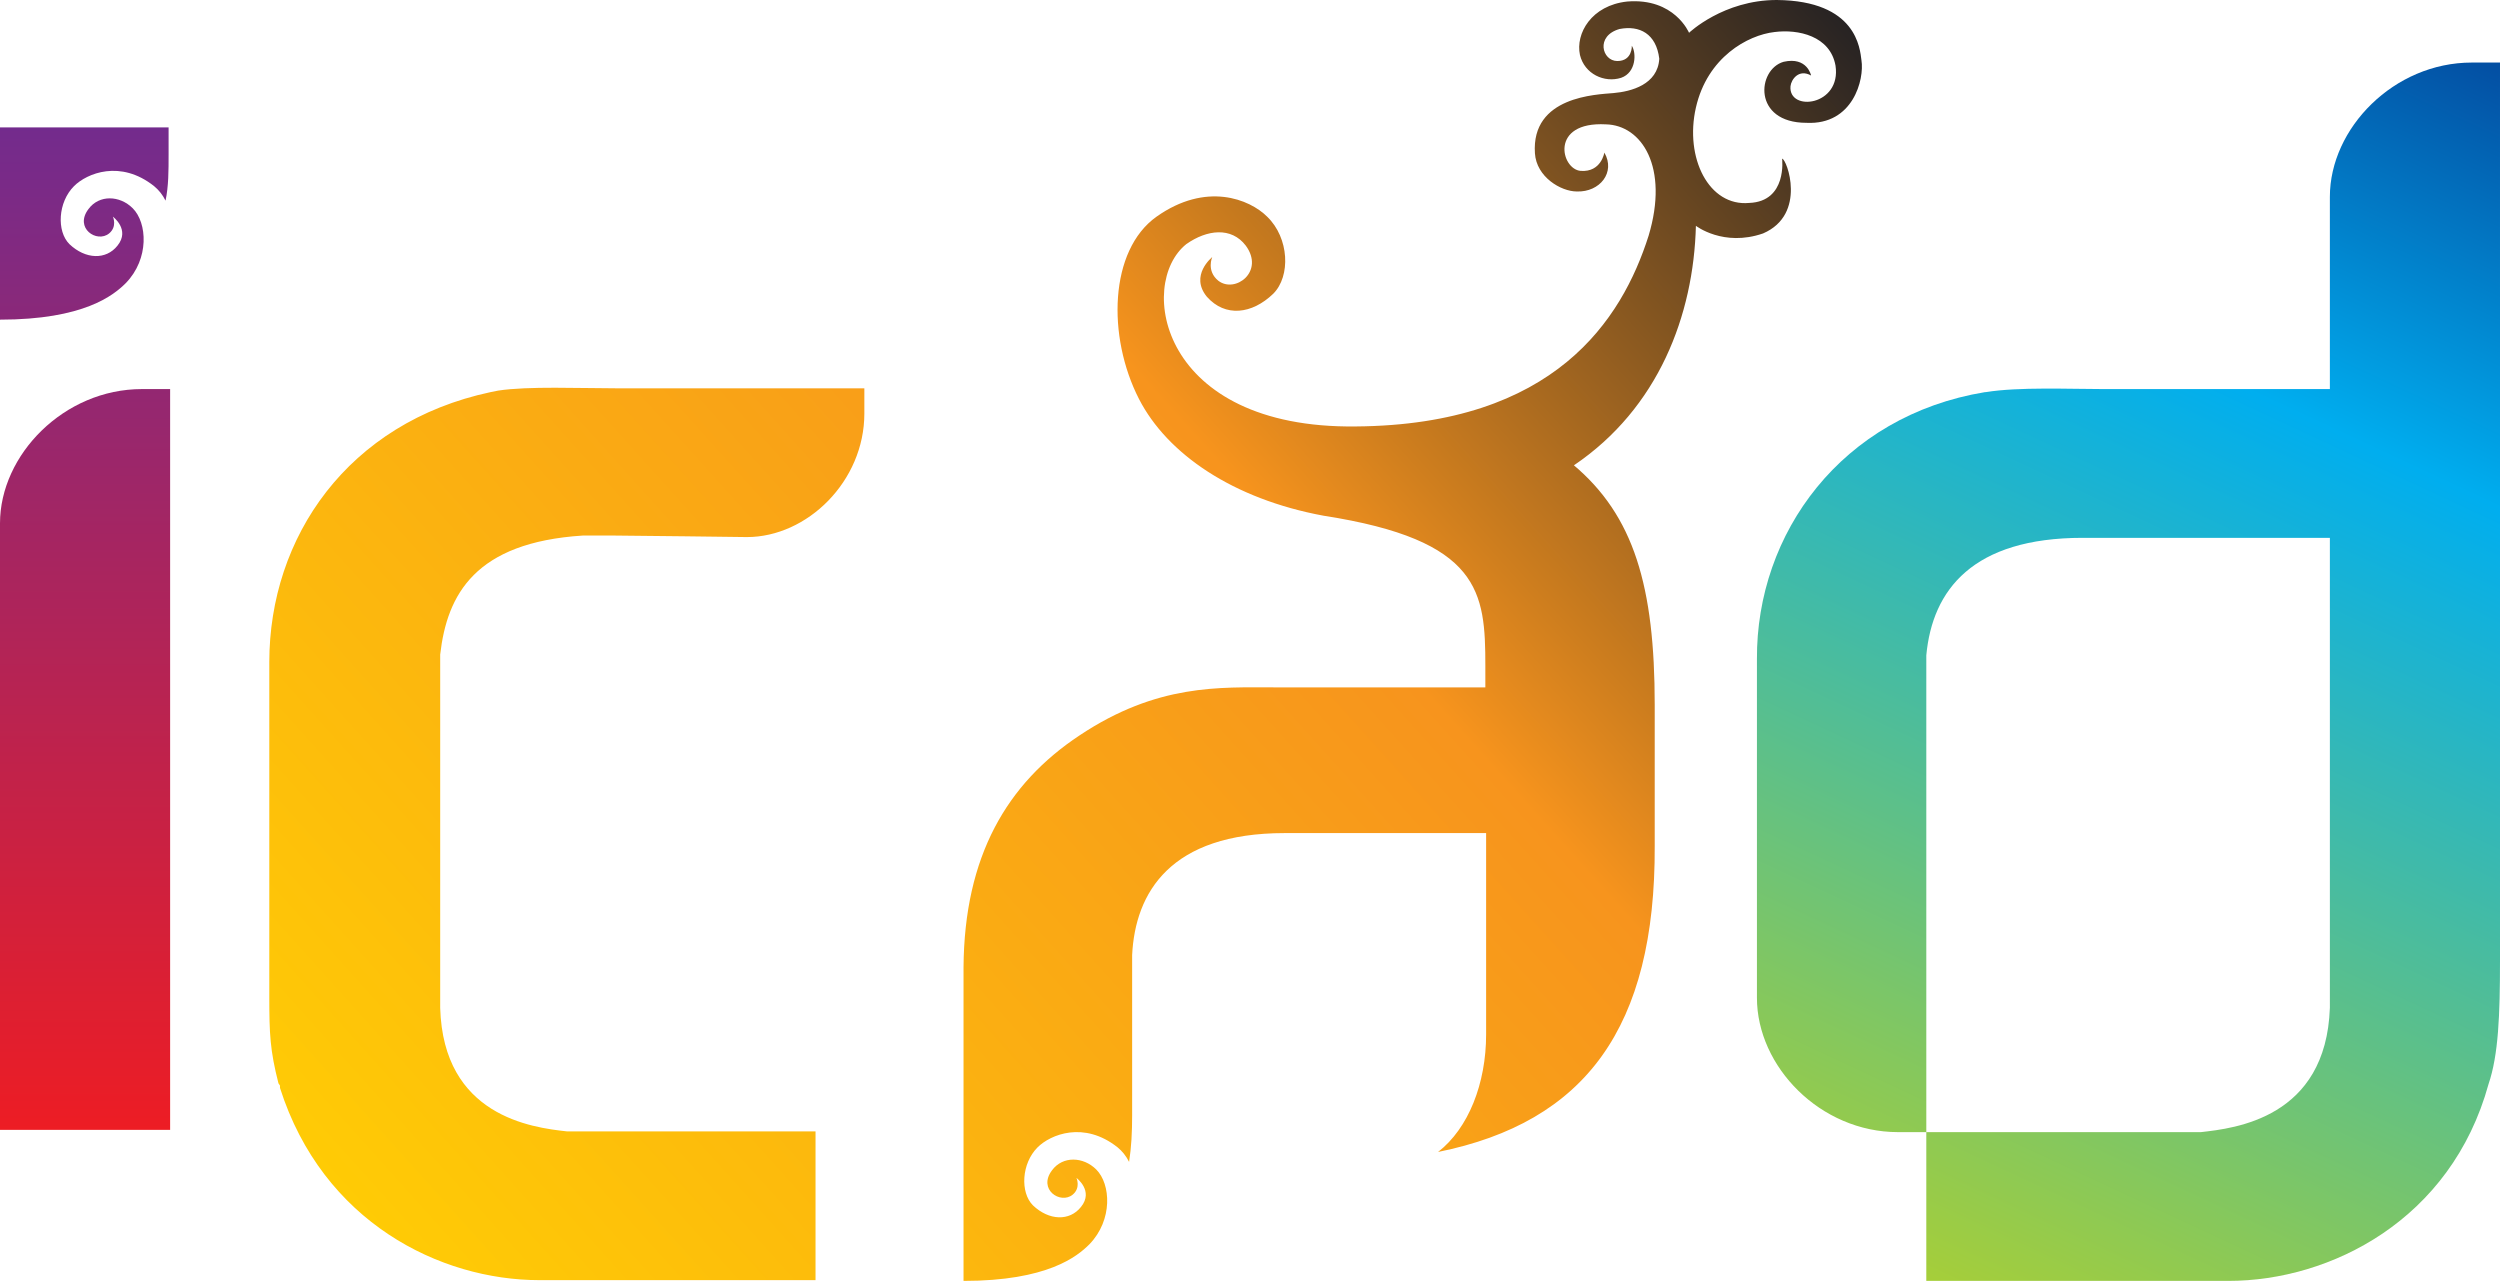
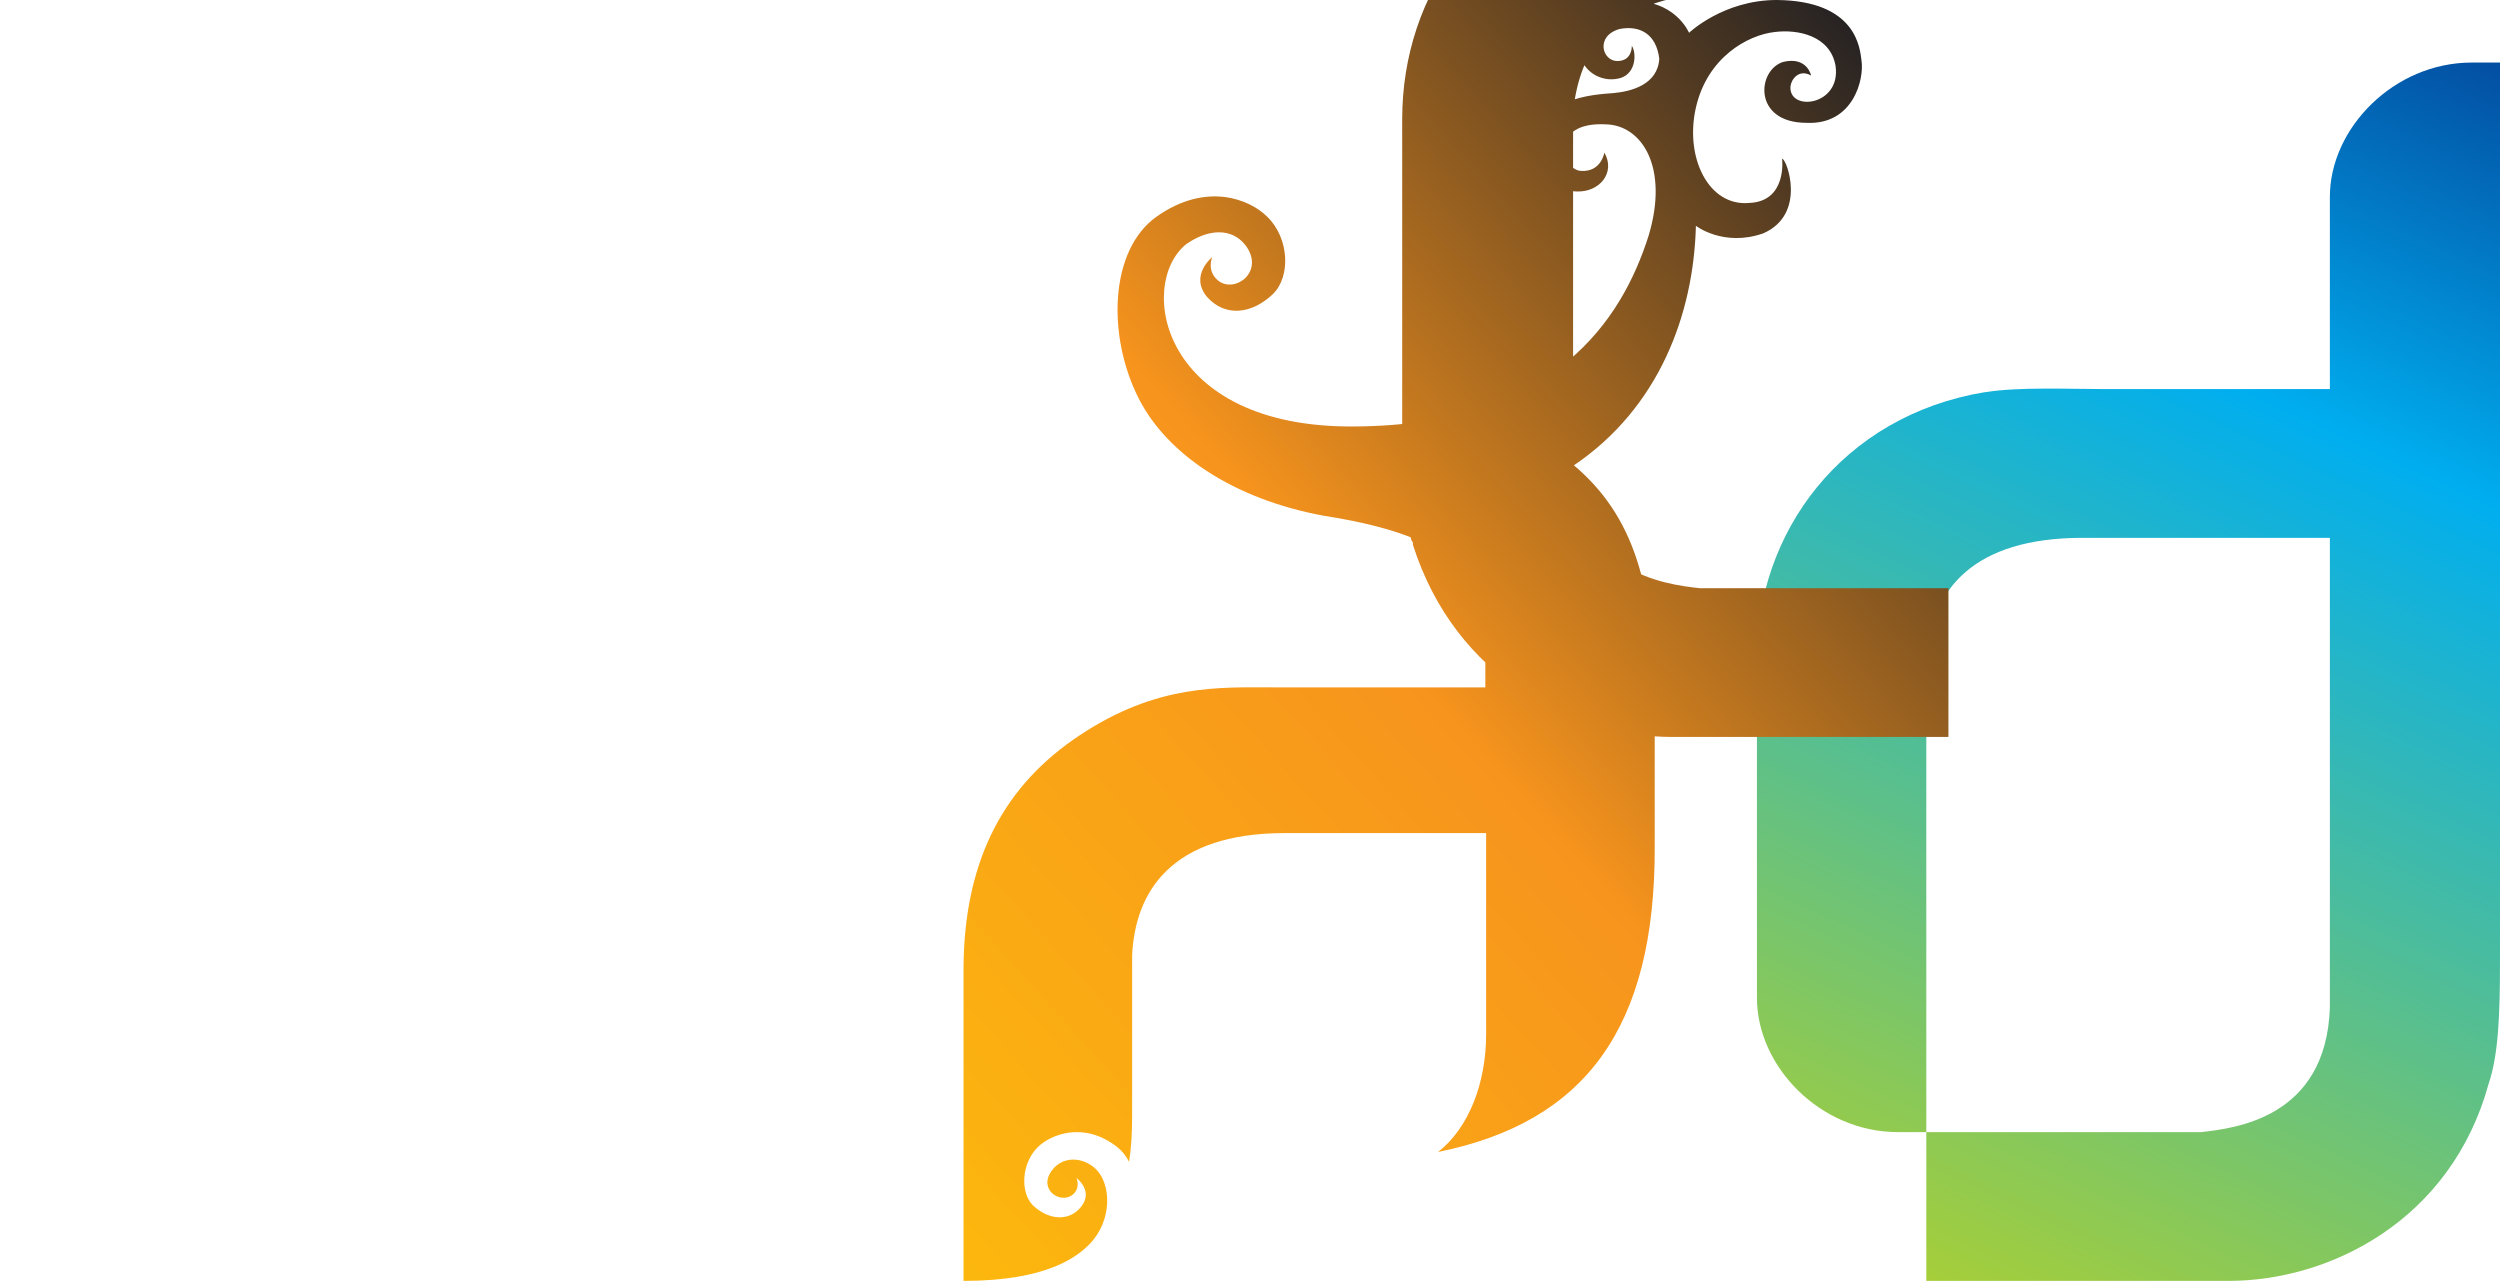
<svg xmlns="http://www.w3.org/2000/svg" id="Layer_2" viewBox="0 0 327.7 167.9">
  <defs>
    <style>.cls-1{fill:url(#linear-gradient-2);}.cls-2{fill:url(#linear-gradient-3);}.cls-3{fill:url(#linear-gradient);}</style>
    <linearGradient id="linear-gradient" x1="251.8" y1="167.5" x2="326.4" y2="7.6" gradientUnits="userSpaceOnUse">
      <stop offset="0" stop-color="#a6ce39" />
      <stop offset=".7" stop-color="#00aeef" />
      <stop offset="1" stop-color="#034ea2" />
      <stop offset="1" stop-color="#034ea2" />
    </linearGradient>
    <linearGradient id="linear-gradient-2" x1="53.9" y1="166.8" x2="239.2" y2="0" gradientUnits="userSpaceOnUse">
      <stop offset="0" stop-color="#ffcb05" />
      <stop offset=".6" stop-color="#f7941d" />
      <stop offset="1" stop-color="#272323" />
    </linearGradient>
    <linearGradient id="linear-gradient-3" x1="11.2" y1="148.1" x2="11.2" y2="16.6" gradientUnits="userSpaceOnUse">
      <stop offset="0" stop-color="#ed1d24" />
      <stop offset="1" stop-color="#732b8d" />
    </linearGradient>
  </defs>
  <g id="Guides">
    <path class="cls-3" d="m260.3,51.4c4.3-.7,11-.4,15.4-.4h29.7v-25.2c0-9,8.4-17.6,18.6-17.6h3.7v117.8c0,7-.2,12.3-1.5,16.1-4.9,17.8-20.7,25.8-34.1,25.8h-39.6v-19.5h-3.7c-10.2,0-18.5-8.6-18.5-17.6v-44.4c-.1-16.5,11.1-31.9,29.9-35h0Zm45.1,19.1h-32.4c-14.4,0-19.7,6.8-20.5,15.4v62.5h36c4.4-.5,16.4-1.8,16.9-16.3v-61.6Z" />
-     <path class="cls-1" d="m206.2,60.9c8,6.7,10.7,16,10.7,31.5v18.5c.1,23.8-9.1,36.2-28.4,40.1,4-3.1,6.3-9,6.3-15.4v-26.4h-26.4c-15,0-19.6,7.8-20,16v15.7c0,5.3,0,5.3,0,5.3,0,2.2-.1,4.2-.4,6.1-.4-.8-.9-1.4-1.5-1.9-4.4-3.5-8.8-1.7-10.5,0-2.1,2.1-2.3,5.9-.6,7.6,2.1,2,4.8,2.1,6.3.2,1.7-2.1-.6-3.8-.6-3.8,0,0,.6,1.3-.5,2.2-1.6,1.3-4.6-.7-2.7-3.2,1.4-1.9,4.1-1.8,5.8-.1,1.9,1.9,2.2,6.6-.9,9.8-1.6,1.6-5.5,4.8-16.5,4.8v-41.1c.1-14.6,5.7-24.1,15.2-30.4,10.2-6.8,18.4-6.3,25.6-6.3h27.6c0,0,0-2.8,0-2.8,0-9.7-.6-16.5-21.2-19.7-11.9-2.2-20.5-8.1-24.2-15.3-4.2-8.2-3.9-19.5,2.3-23.9,6.5-4.6,12.2-2.3,14.5,0,2.9,2.8,3.1,7.8.8,10.1-2.8,2.7-6.3,3.1-8.7.4-2.3-2.8.7-5.2.7-5.2,0,0-.8,1.8.8,3.1,2.2,1.7,6.1-1.2,3.6-4.6-1.9-2.5-5.1-2.1-7.8-.2-6.5,5.2-3.5,24.2,22.2,23.9,26.1-.2,34.9-14,38.4-25,2.7-9-.9-14.5-5.6-14.6-7.4-.4-5.9,5.9-3.3,6.1,2.7.2,3.1-2.4,3.1-2.4,1.5,2.6-.6,5.2-3.6,5.1-2.1,0-5.3-1.9-5.5-5-.5-7.5,8.1-7.7,10.3-7.9,2.3-.2,5.8-1.1,6-4.5-.4-3.3-2.6-4.4-5.2-3.9-3.2.9-2.3,4.2-.3,4.2,2,0,1.9-2,1.9-2,.6.9.6,3.5-1.4,4.2-2.2.7-4.8-.5-5.4-3-.6-2.8,1.5-6.5,6.2-7,6.2-.5,8.1,4.1,8.1,4.1,0,0,4.5-4.3,11.5-4.3,10.5.1,10.9,6.4,11.1,7.9.4,2.5-1.1,8.5-7.2,8.2-7.1,0-6.5-7-3-8,3.1-.7,3.6,1.8,3.6,1.8-1.6-.9-2.6.5-2.7,1.4-.3,3.4,6.7,2.6,5.9-2.7-.7-3.9-4.9-4.8-8-4.4-3.5.4-8.8,3.3-10.3,9.9-1.5,6.6,1.7,13,7,12.5,5-.2,4.3-5.8,4.3-5.8.6,0,3.3,7.3-2.5,9.8-5.2,1.8-8.8-1-8.8-1-.3,11.7-4.9,23.9-16,31.4ZM57.7,132.1c.4,14.2,12,15.7,16.6,16.2h3.1s29.5,0,29.5,0v19.5h-36.2c-13,0-28.4-7.6-34-25.2v-.3c0,0-.2-.3-.2-.3-1.1-4.3-1.2-6.5-1.2-11.3v-43.9c0-16.4,10.3-31.4,29-35.4l1-.2c3.9-.6,10.8-.3,15.5-.3h32.5v3.3c0,8.9-7.5,16.2-15.4,16.2,0,0-15.5-.2-17.4-.2h-4.1c-14.1.9-17.8,7.7-18.7,15.6v16.4s0-15,0-15v45.1Z" />
-     <path class="cls-2" d="m22.1,16.6v3.6c0,2.2,0,4.2-.4,6.1-.4-.8-.9-1.4-1.5-1.9-4.4-3.5-8.8-1.7-10.5,0-2.1,2.1-2.3,5.9-.6,7.6,2.1,2,4.8,2.1,6.3.2,1.7-2.1-.6-3.8-.6-3.8,0,0,.6,1.3-.5,2.2-1.6,1.3-4.6-.7-2.7-3.2,1.4-1.9,4.1-1.8,5.8-.1,1.9,1.9,2.2,6.6-.9,9.8-1.6,1.6-5.5,4.8-16.5,4.8v-25.2h22.1ZM0,83.6v-15c0-9,8.4-17.6,18.6-17.6h3.7v26s0,71.1,0,71.1H0v-64.5Z" />
+     <path class="cls-1" d="m206.2,60.9c8,6.7,10.7,16,10.7,31.5v18.5c.1,23.8-9.1,36.2-28.4,40.1,4-3.1,6.3-9,6.3-15.4v-26.4h-26.4c-15,0-19.6,7.8-20,16v15.7c0,5.3,0,5.3,0,5.3,0,2.2-.1,4.2-.4,6.1-.4-.8-.9-1.4-1.5-1.9-4.4-3.5-8.8-1.7-10.5,0-2.1,2.1-2.3,5.9-.6,7.6,2.1,2,4.8,2.1,6.3.2,1.7-2.1-.6-3.8-.6-3.8,0,0,.6,1.3-.5,2.2-1.6,1.3-4.6-.7-2.7-3.2,1.4-1.9,4.1-1.8,5.8-.1,1.9,1.9,2.2,6.6-.9,9.8-1.6,1.6-5.5,4.8-16.5,4.8v-41.1c.1-14.6,5.7-24.1,15.2-30.4,10.2-6.8,18.4-6.3,25.6-6.3h27.6c0,0,0-2.8,0-2.8,0-9.7-.6-16.5-21.2-19.7-11.9-2.2-20.5-8.1-24.2-15.3-4.2-8.2-3.9-19.5,2.3-23.9,6.5-4.6,12.2-2.3,14.5,0,2.9,2.8,3.1,7.8.8,10.1-2.8,2.7-6.3,3.1-8.7.4-2.3-2.8.7-5.2.7-5.2,0,0-.8,1.8.8,3.1,2.2,1.7,6.1-1.2,3.6-4.6-1.9-2.5-5.1-2.1-7.8-.2-6.5,5.2-3.5,24.2,22.2,23.9,26.1-.2,34.9-14,38.4-25,2.7-9-.9-14.5-5.6-14.6-7.4-.4-5.9,5.9-3.3,6.1,2.7.2,3.1-2.4,3.1-2.4,1.5,2.6-.6,5.2-3.6,5.1-2.1,0-5.3-1.9-5.5-5-.5-7.5,8.1-7.7,10.3-7.9,2.3-.2,5.8-1.1,6-4.5-.4-3.3-2.6-4.4-5.2-3.9-3.2.9-2.3,4.2-.3,4.2,2,0,1.9-2,1.9-2,.6.9.6,3.5-1.4,4.2-2.2.7-4.8-.5-5.4-3-.6-2.8,1.5-6.5,6.2-7,6.2-.5,8.1,4.1,8.1,4.1,0,0,4.5-4.3,11.5-4.3,10.5.1,10.9,6.4,11.1,7.9.4,2.5-1.1,8.5-7.2,8.2-7.1,0-6.5-7-3-8,3.1-.7,3.6,1.8,3.6,1.8-1.6-.9-2.6.5-2.7,1.4-.3,3.4,6.7,2.6,5.9-2.7-.7-3.9-4.9-4.8-8-4.4-3.5.4-8.8,3.3-10.3,9.9-1.5,6.6,1.7,13,7,12.5,5-.2,4.3-5.8,4.3-5.8.6,0,3.3,7.3-2.5,9.8-5.2,1.8-8.8-1-8.8-1-.3,11.7-4.9,23.9-16,31.4Zc.4,14.2,12,15.7,16.6,16.2h3.1s29.5,0,29.5,0v19.5h-36.2c-13,0-28.4-7.6-34-25.2v-.3c0,0-.2-.3-.2-.3-1.1-4.3-1.2-6.5-1.2-11.3v-43.9c0-16.4,10.3-31.4,29-35.4l1-.2c3.9-.6,10.8-.3,15.5-.3h32.5v3.3c0,8.9-7.5,16.2-15.4,16.2,0,0-15.5-.2-17.4-.2h-4.1c-14.1.9-17.8,7.7-18.7,15.6v16.4s0-15,0-15v45.1Z" />
  </g>
</svg>